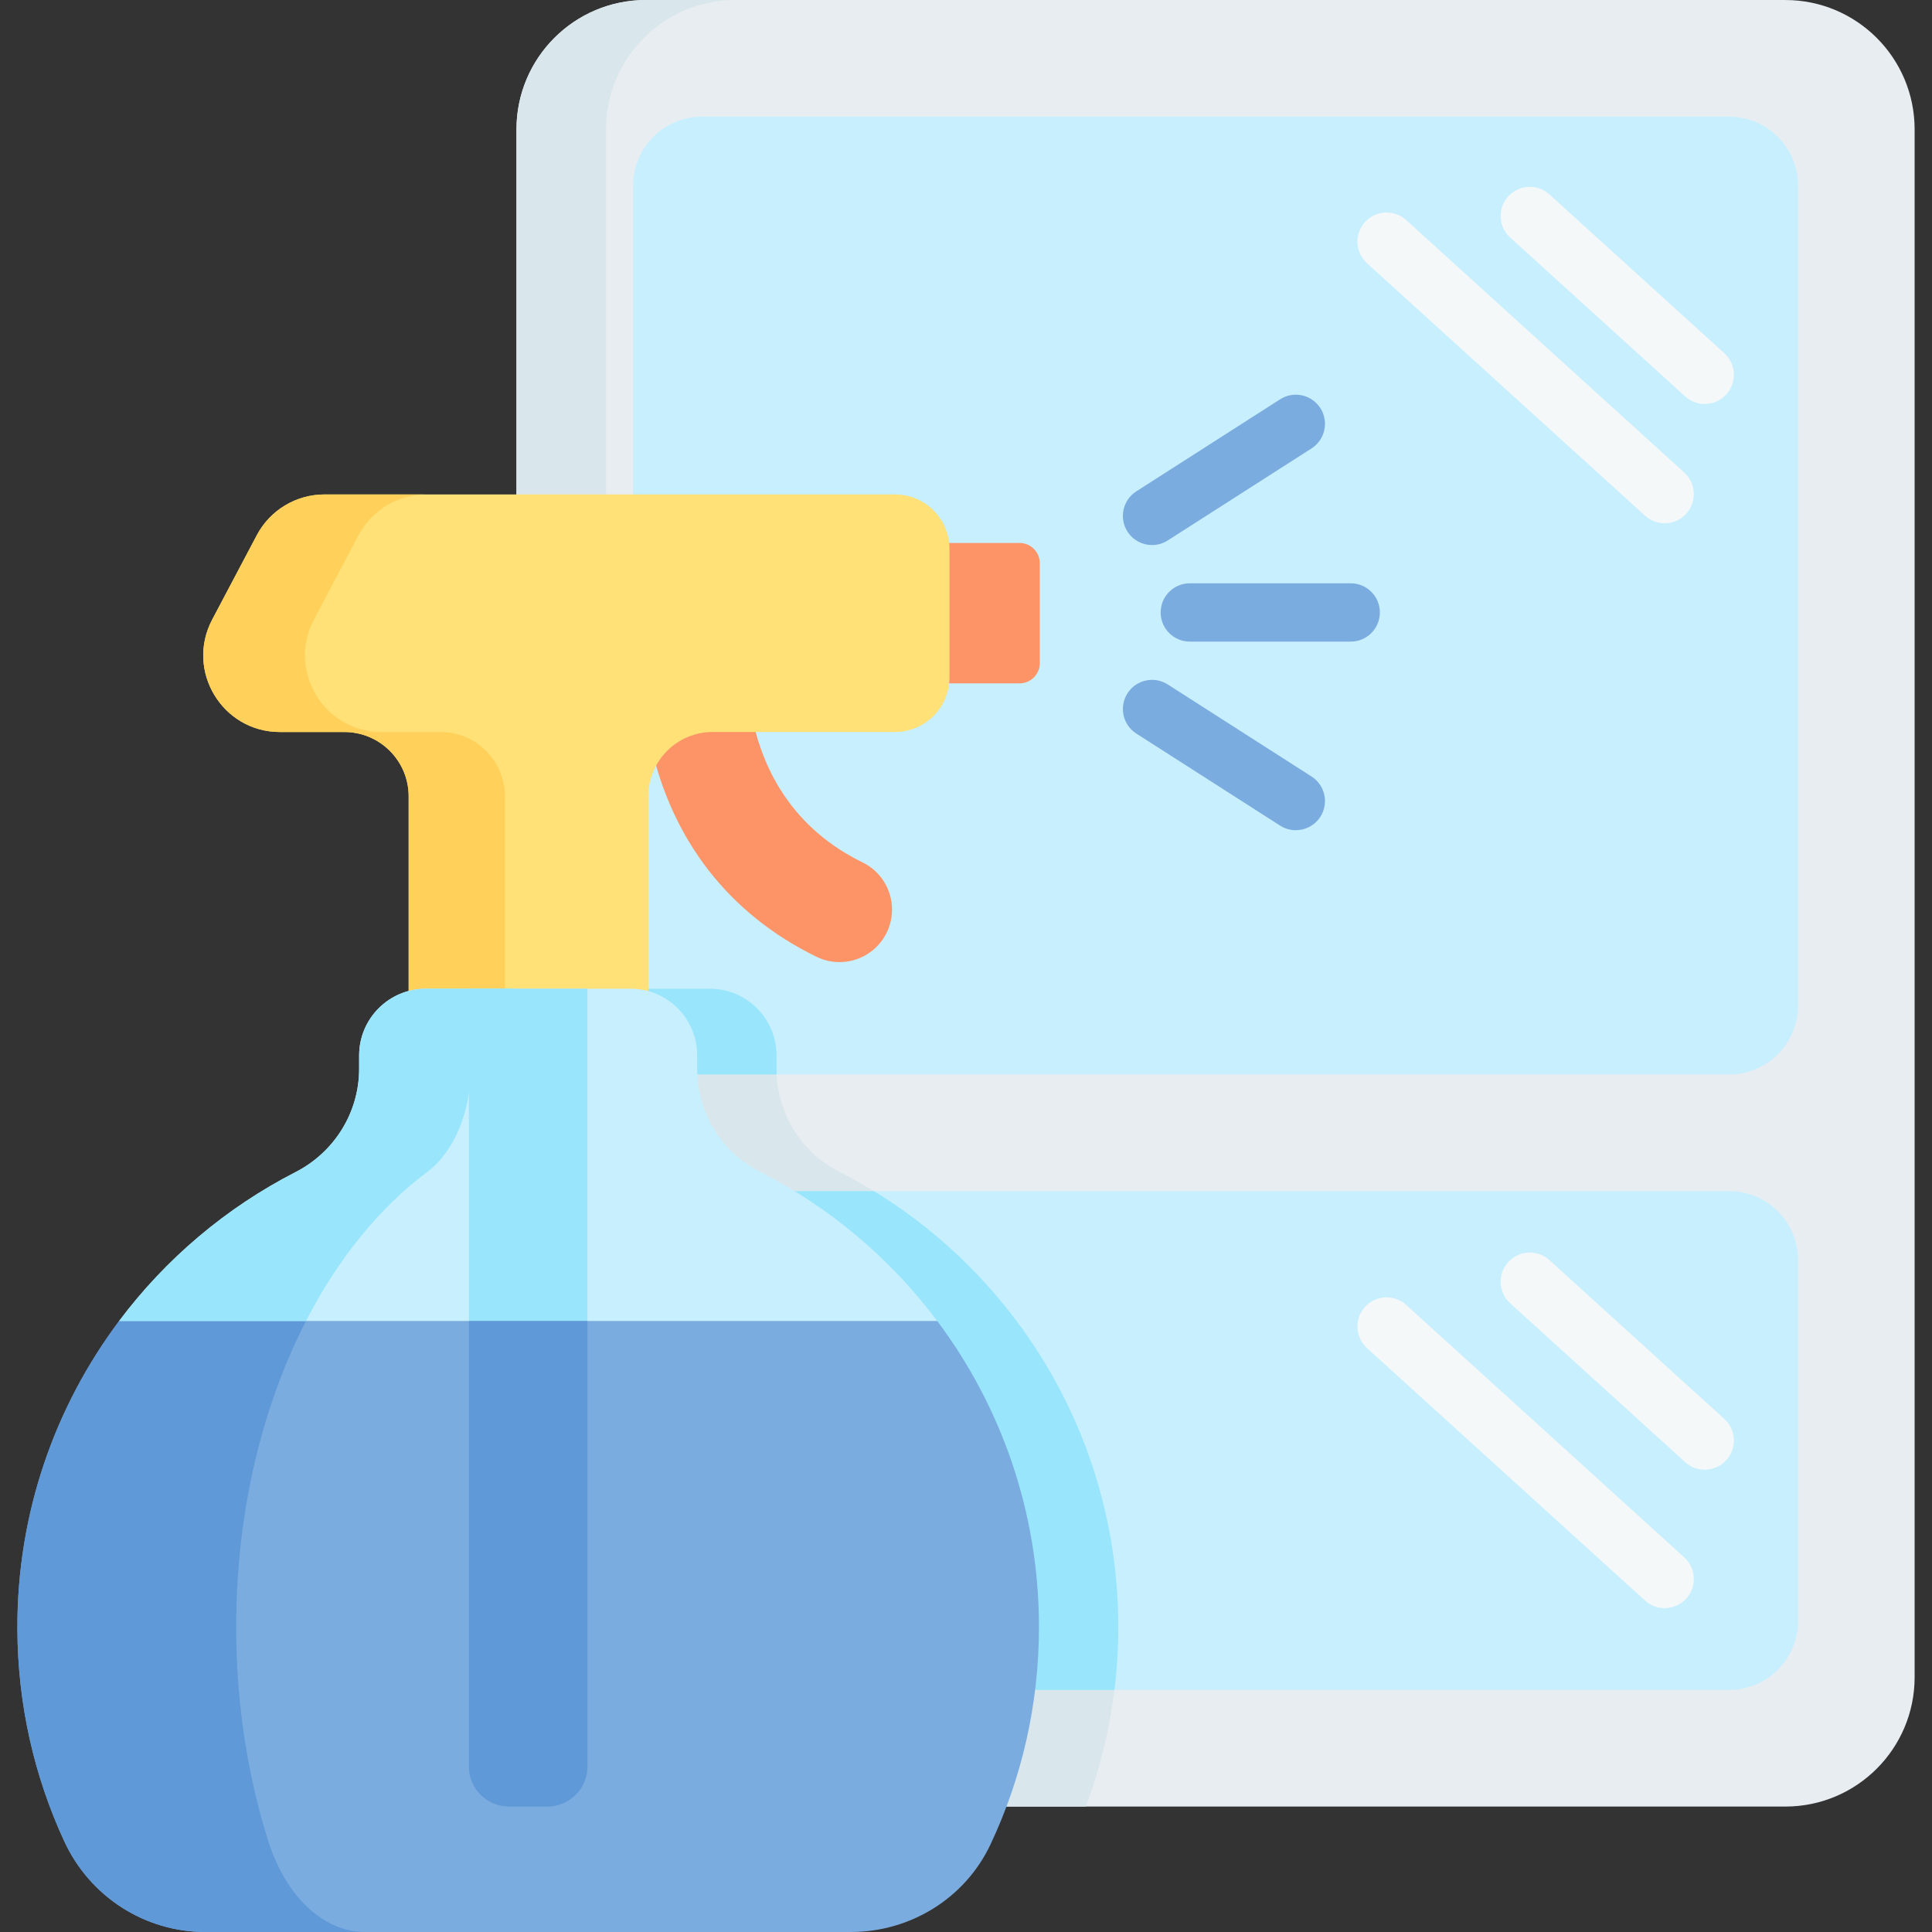
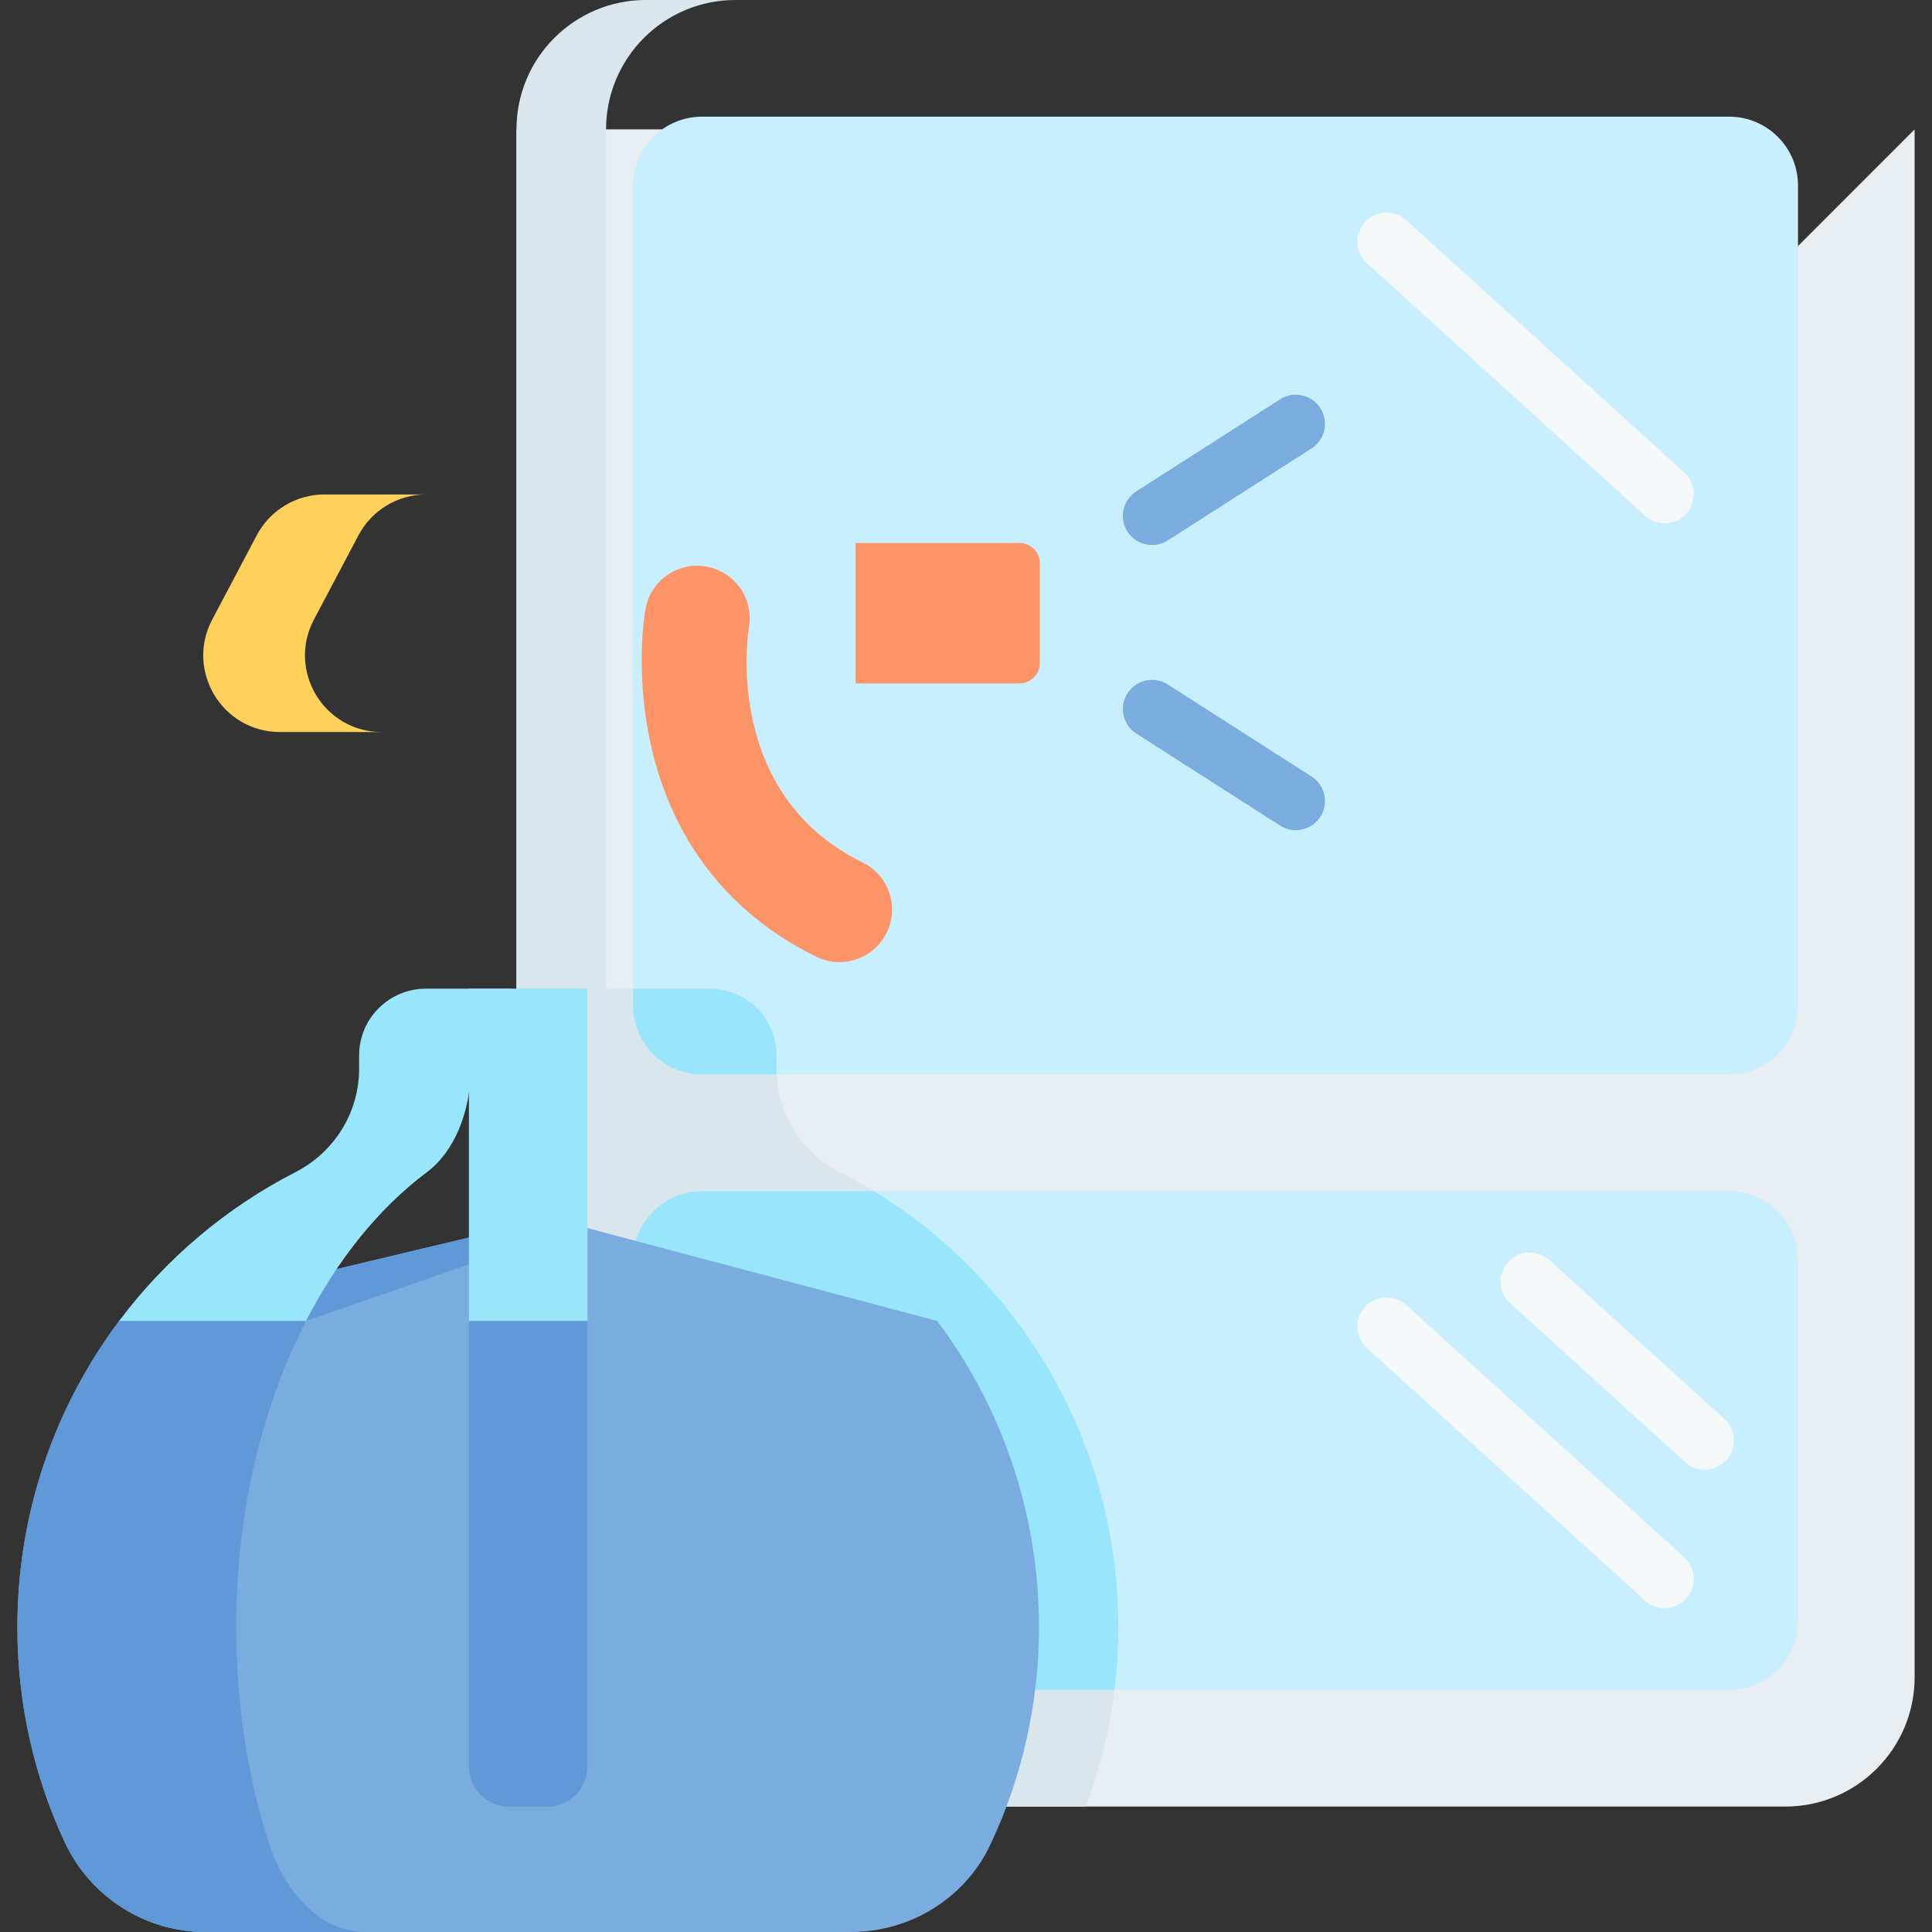
<svg xmlns="http://www.w3.org/2000/svg" id="Capa_1" enable-background="new 0 0 511.994 511.994" height="512" viewBox="0 0 511.994 511.994" width="512">
  <rect x="0" y="0" width="511.994" height="511.994" fill="#333333" stroke="none" />
  <g>
-     <path d="m507.389 34.288v410.18c0 18.935-15.339 34.284-34.274 34.284h-301.971c-18.924 0-34.274-15.349-34.274-34.284v-410.18c0-18.935 15.349-34.284 34.274-34.284h301.972c18.934.001 34.273 15.35 34.273 34.284z" fill="#e8edf2" />
+     <path d="m507.389 34.288v410.18c0 18.935-15.339 34.284-34.274 34.284h-301.971c-18.924 0-34.274-15.349-34.274-34.284v-410.18h301.972c18.934.001 34.273 15.35 34.273 34.284z" fill="#e8edf2" />
    <path d="m296.36 431.159c0 16.75-3.049 32.79-8.612 47.594h-116.604c-18.924 0-34.274-15.349-34.274-34.284v-182.453h51.24c9.756 0 17.678 7.912 17.678 17.678v3.544c0 11.425 6.305 22.025 16.493 27.207 18.594 9.447 34.706 23.065 47.12 39.62 16.925 22.601 26.959 50.673 26.959 81.094z" fill="#d9e7ec" />
    <path d="m194.898 478.748h-23.745c-18.934 0-34.284-15.349-34.284-34.284v-410.18c0-18.935 15.35-34.284 34.284-34.284h23.745c-18.934 0-34.284 15.349-34.284 34.284v410.18c0 18.934 15.35 34.284 34.284 34.284z" fill="#d9e7ec" />
    <path d="m476.484 49.174v217.303c0 10.085-8.169 18.265-18.255 18.265h-272.189c-10.085 0-18.265-8.179-18.265-18.265v-217.303c0-10.085 8.18-18.254 18.265-18.254h272.19c10.085 0 18.254 8.169 18.254 18.254z" fill="#c8effe" />
    <path d="m476.484 333.911v95.671c0 10.085-8.169 18.265-18.255 18.265h-272.189c-10.085 0-18.265-8.179-18.265-18.265v-95.671c0-10.085 8.18-18.254 18.265-18.254h272.19c10.085 0 18.254 8.169 18.254 18.254z" fill="#c8effe" />
    <path d="m167.775 266.477v-4.461h20.335c9.756 0 17.678 7.912 17.678 17.678v3.544c0 .505.01.999.041 1.504h-19.789c-10.085 0-18.265-8.18-18.265-18.265z" fill="#99e6fc" />
    <path d="m296.36 431.159c0 5.656-.35 11.218-1.02 16.689h-109.3c-10.085 0-18.265-8.179-18.265-18.265v-95.671c0-10.085 8.18-18.254 18.265-18.254h45.554c14.68 8.973 27.516 20.686 37.807 34.408 16.925 22.6 26.959 50.672 26.959 81.093z" fill="#99e6fc" />
    <g>
      <path d="m270.194 181.099h-43.471v-37.211h43.471c2.961 0 5.361 2.4 5.361 5.361v26.488c0 2.962-2.4 5.362-5.361 5.362z" fill="#fd9468" />
      <path d="m222.468 254.967c-2.051 0-4.135-.455-6.102-1.417-23.25-11.367-38.476-31.014-44.034-56.819-3.991-18.533-1.573-33.617-1.284-35.276 1.319-7.572 8.526-12.641 16.097-11.322 7.553 1.315 12.616 8.491 11.332 16.042-.315 1.927-6.765 44.341 30.114 62.371 6.905 3.376 9.765 11.71 6.39 18.614-2.415 4.937-7.364 7.807-12.513 7.807z" fill="#fd9468" />
-       <path d="m251.618 145.476v34.054c0 7.984-6.473 14.457-14.457 14.457h-48.31c-9.415 0-17.048 7.633-17.048 17.048v67.565h-63.506v-67.565c0-9.415-7.633-17.048-17.048-17.048h-17.068c-15.295 0-25.098-16.277-17.942-29.804l11.81-22.348c3.516-6.649 10.424-10.807 17.953-10.807h151.17c7.973.001 14.446 6.464 14.446 14.448z" fill="#ffe177" />
      <path d="m101.142 193.992h-26.96c-15.298 0-25.095-16.282-17.942-29.808l11.81-22.34c3.516-6.652 10.419-10.808 17.952-10.808h26.96c-7.533 0-14.436 4.156-17.952 10.808l-11.81 22.34c-7.163 13.526 2.643 29.808 17.942 29.808z" fill="#ffd15b" />
-       <path d="m133.81 211.035v67.567h-25.513v-67.567c0-9.417-7.635-17.043-17.052-17.043h25.513c9.417 0 17.052 7.626 17.052 17.043z" fill="#ffd15b" />
      <path d="m275.336 431.158c0 20.618-4.61 40.158-12.859 57.647-6.709 14.253-21.227 23.188-36.98 23.188h-171.088c-16.077 0-30.624-9.407-37.362-24.012-7.925-17.126-12.369-36.204-12.437-56.332-.108-30.604 9.936-58.854 26.965-81.581l114.195-27.241 102.602 27.241c16.93 22.6 26.964 50.673 26.964 81.09z" fill="#7bacdf" />
      <path d="m96.76 511.991h-42.355c-16.077 0-30.624-9.407-37.362-24.012-7.926-17.126-12.369-36.205-12.438-56.333-.108-30.604 9.936-58.854 26.965-81.581l114.196-27.239 7.759 2.06-72.429 25.179c-11.692 22.727-18.578 50.977-18.509 81.581.049 20.128 3.1 39.207 8.534 56.333 4.629 14.605 14.604 24.012 25.639 24.012z" fill="#5f99d7" />
-       <path d="m248.371 350.068h-216.797c12.33-16.45 28.318-30.005 46.749-39.452 10.299-5.277 16.852-15.802 16.852-27.377v-3.541c0-9.77 7.916-17.686 17.685-17.686h54.224c9.76 0 17.676 7.916 17.676 17.676v3.551c0 11.427 6.307 22.021 16.499 27.2 18.588 9.457 34.704 23.072 47.112 39.629z" fill="#c8effe" />
      <path d="m136.869 262.01c-6.7 0-12.134 7.916-12.134 17.686v3.541c0 11.574-4.493 22.1-11.565 27.377-12.644 9.446-23.62 23.002-32.075 39.452h-49.525c12.33-16.45 28.318-30.005 46.749-39.452 10.299-5.277 16.852-15.802 16.852-27.377v-3.541c0-9.77 7.916-17.686 17.685-17.686z" fill="#99e6fc" />
      <path d="m124.265 262.01h31.408v88.055h-31.408z" fill="#99e6fc" />
      <path d="m155.673 350.065v118.09c0 5.846-4.738 10.593-10.594 10.593h-10.221c-5.856 0-10.603-4.747-10.603-10.593v-118.09z" fill="#5f99d7" />
    </g>
    <g fill="#7bacdf">
-       <path d="m357.948 170.031h-42.637c-4.267 0-7.726-3.459-7.726-7.726s3.459-7.726 7.726-7.726h42.637c4.267 0 7.726 3.459 7.726 7.726s-3.459 7.726-7.726 7.726z" />
      <g>
        <path d="m305.307 144.442c-2.546 0-5.039-1.258-6.514-3.562-2.3-3.594-1.252-8.372 2.342-10.673l38.101-24.389c3.593-2.301 8.372-1.251 10.673 2.342 2.3 3.594 1.252 8.372-2.342 10.673l-38.101 24.389c-1.29.826-2.733 1.22-4.159 1.22z" />
        <path d="m343.394 220.011c-1.426 0-2.868-.394-4.158-1.22l-38.101-24.389c-3.594-2.301-4.642-7.079-2.342-10.673 2.301-3.594 7.08-4.641 10.673-2.342l38.101 24.389c3.594 2.301 4.642 7.079 2.342 10.673-1.475 2.304-3.968 3.562-6.515 3.562z" />
      </g>
    </g>
    <g fill="#f5f8f9">
      <path d="m441.141 426.165c-1.853 0-3.711-.662-5.191-2.006l-73.684-66.9c-3.159-2.868-3.395-7.754-.527-10.914 2.869-3.159 7.755-3.395 10.914-.527l73.684 66.9c3.159 2.868 3.395 7.754.527 10.914-1.525 1.68-3.62 2.533-5.723 2.533z" />
      <path d="m451.76 389.474c-1.853 0-3.711-.662-5.191-2.006l-46.353-42.086c-3.159-2.868-3.395-7.754-.527-10.914 2.869-3.159 7.754-3.395 10.914-.527l46.353 42.086c3.159 2.868 3.395 7.754.527 10.914-1.525 1.68-3.621 2.533-5.723 2.533z" />
-       <path d="m451.76 107.053c-1.853 0-3.711-.662-5.191-2.006l-46.353-42.086c-3.159-2.868-3.395-7.754-.527-10.914 2.869-3.159 7.754-3.395 10.914-.527l46.353 42.086c3.159 2.868 3.395 7.754.527 10.914-1.525 1.68-3.621 2.533-5.723 2.533z" />
      <path d="m441.141 138.671c-1.853 0-3.711-.662-5.191-2.006l-73.684-66.9c-3.159-2.868-3.395-7.754-.527-10.914 2.869-3.159 7.755-3.395 10.914-.527l73.684 66.9c3.159 2.868 3.395 7.754.527 10.914-1.525 1.68-3.62 2.533-5.723 2.533z" />
    </g>
  </g>
</svg>